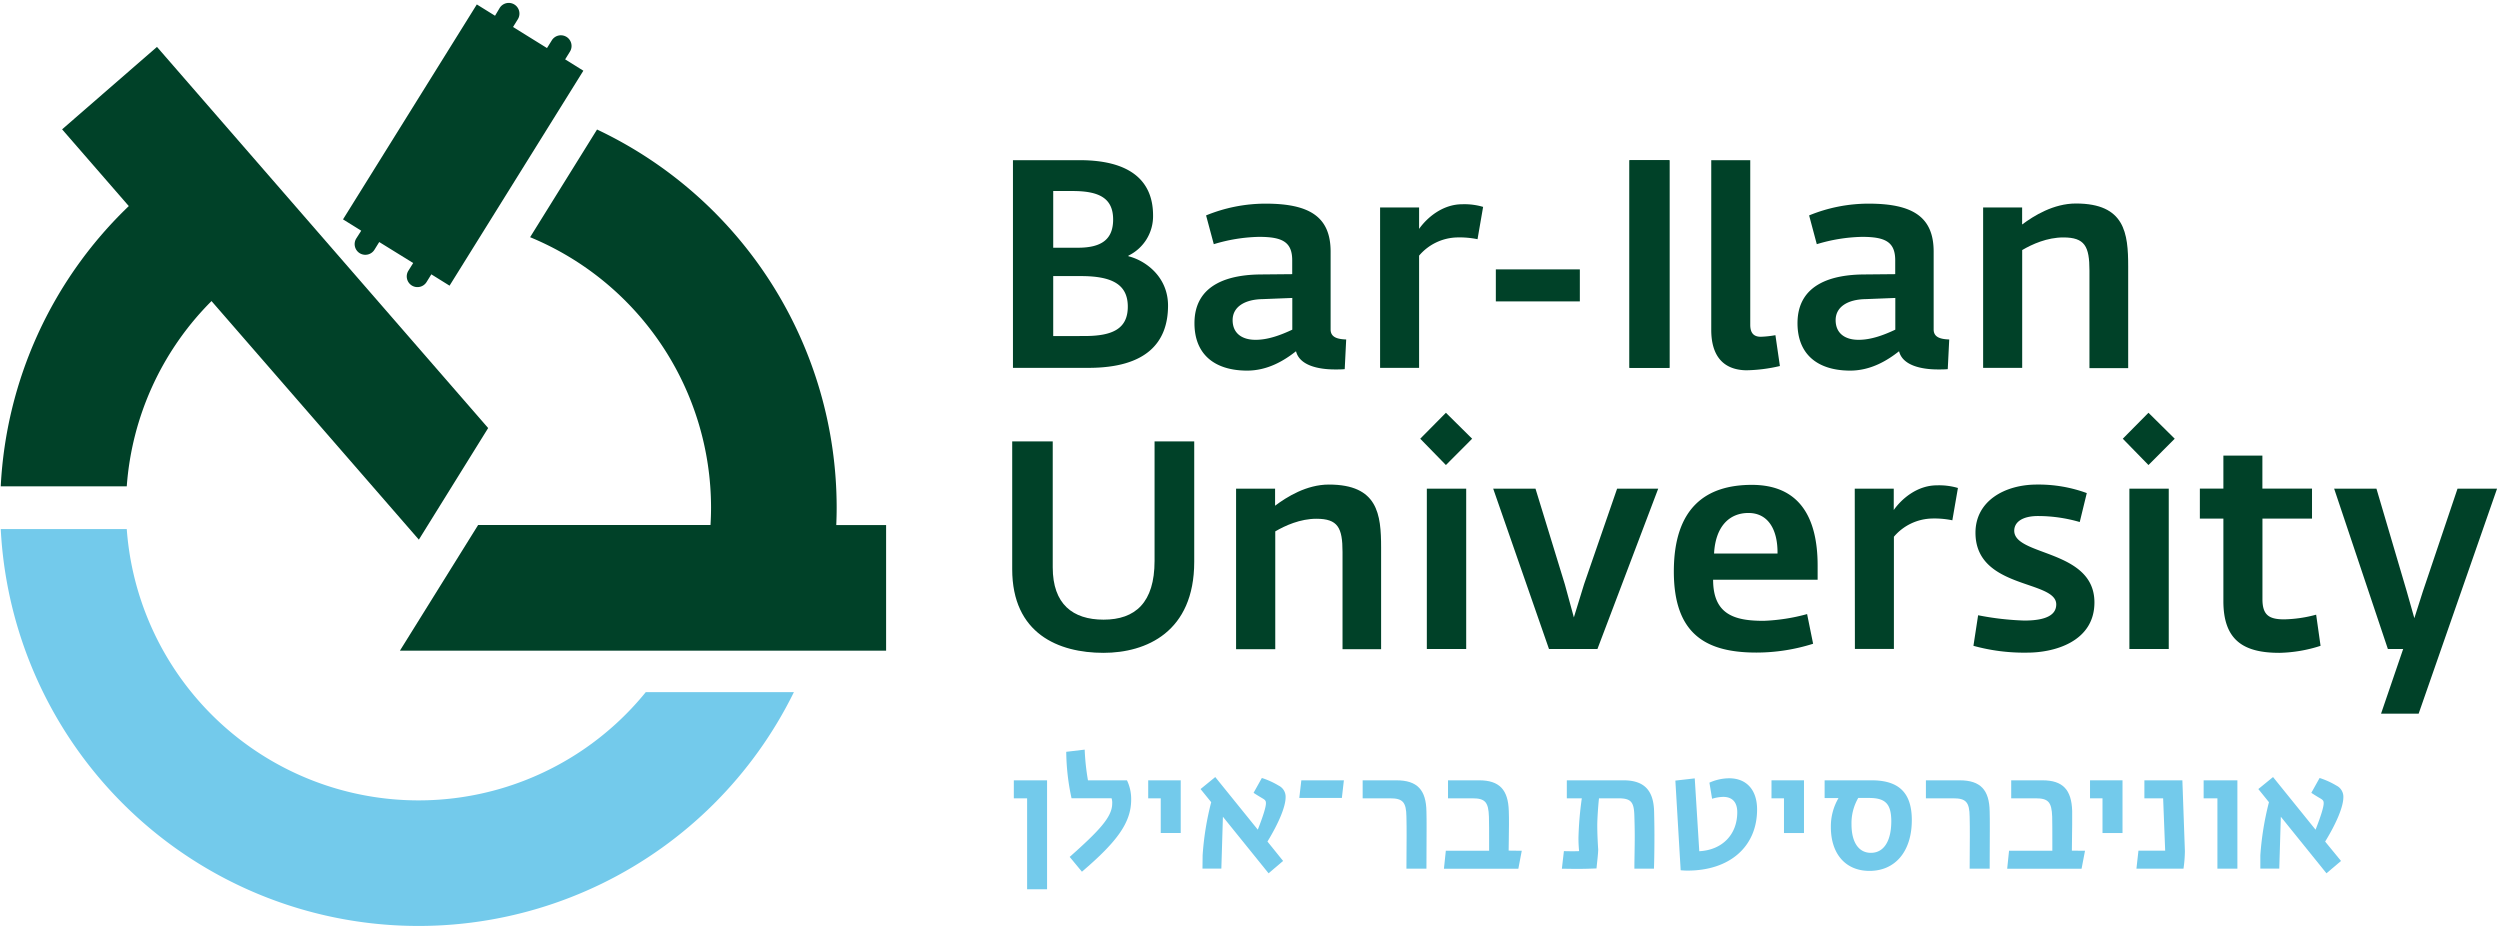
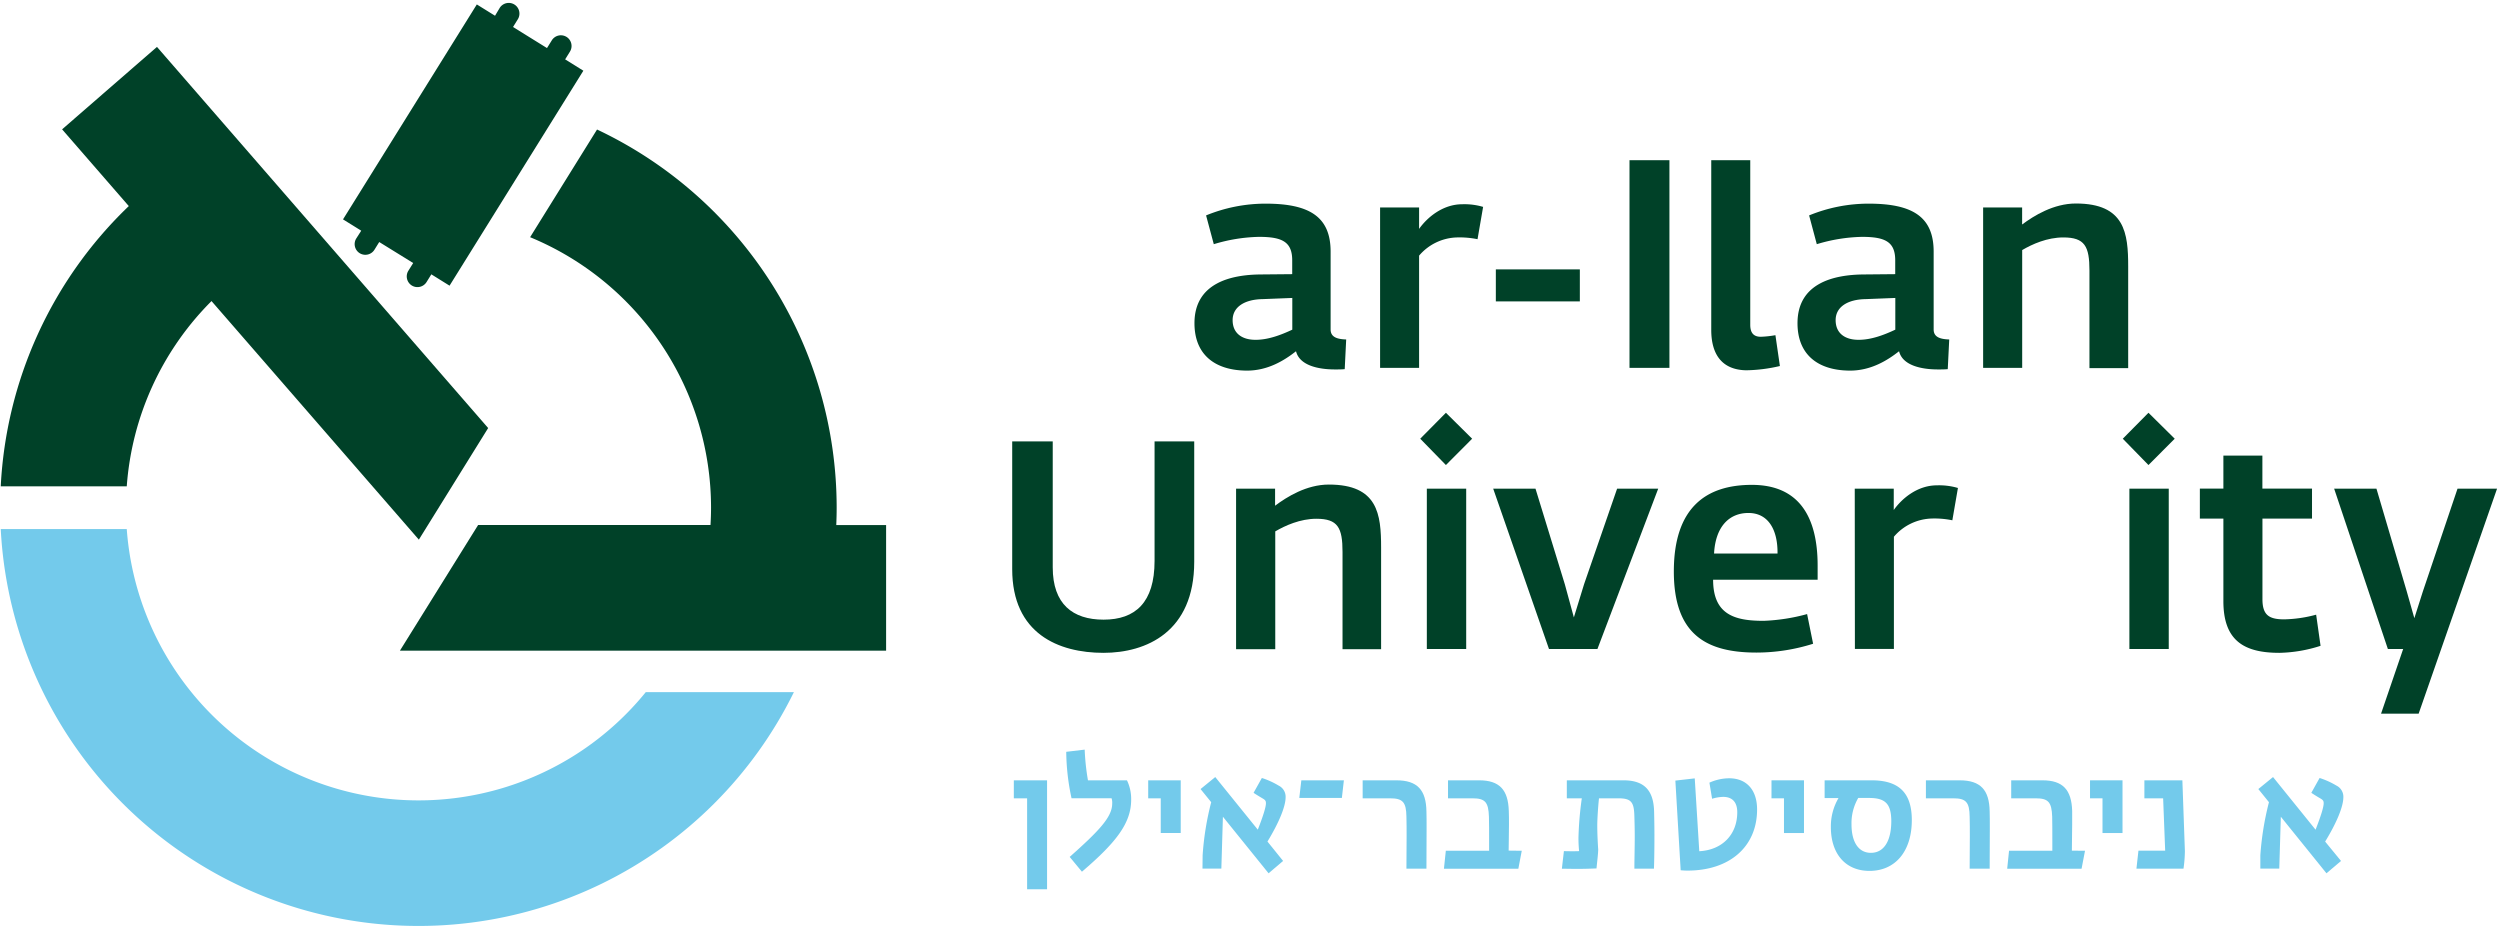
<svg xmlns="http://www.w3.org/2000/svg" viewBox="0 0 833.28 309.62">
  <path fill="#73caeb" d="M576.34,259.41a16.3,16.3,0,0,0-6.57,1.46l.89,5.37a13.55,13.55,0,0,1,3.7-.63c3.08,0,4.69,1.82,4.69,5.11,0,7.45-5,12.6-12.66,13l-1.51-24.28-6.46.74,1.77,29.89c.68.05,1.3.11,2.29.11,14.07,0,23.18-8,23.18-20.37C585.66,263.32,582.17,259.41,576.34,259.41Z" />
  <path fill="#73caeb" d="M590.46,260.09v6h4.16v11.57h6.67V260.09Z" />
  <path fill="#73caeb" d="M623.84,260.09H608.17V266h4.63a18.67,18.67,0,0,0-2.55,9.7c0,8.9,4.9,14.58,12.87,14.58,8.64,0,14.11-6.56,14.11-16.93C637.23,264.31,633,260.09,623.84,260.09Zm-.25,24.17c-4.12,0-6.46-3.59-6.46-9.48a16.77,16.77,0,0,1,2.24-8.81H623c5.47,0,7.39,2,7.39,7.82C630.36,280.45,627.85,284.26,623.59,284.26Z" />
  <path fill="#73caeb" d="M663.18,270.5c-.1-7.23-3.07-10.41-10-10.41H641.93v6h9.16c4.17,0,5.37,1.25,5.42,6.15.06,2,.06,4.26.06,6.56,0,4.53-.06,9-.06,10.73h6.67c0-2.29.05-8.23.05-13.44C663.23,273.94,663.23,272,663.18,270.5Z" />
  <path fill="#73caeb" d="M690.58,283.53c0-1.41.1-5.88.1-8.75,0-1.67,0-3.12,0-4.48-.21-7.08-3.12-10.21-9.9-10.21H670.36v6h8.19c4.16,0,5.31,1.25,5.47,6.15.05,2.13.05,5,.05,8.33v3H669.64l-.62,6h24.79l1.15-6Z" />
  <path fill="#73caeb" d="M696.63,260.09v6h4.16v11.57h6.67V260.09Z" />
  <path fill="#73caeb" d="M728.25,283.64l-.84-23.55H714.75v6H721l.68,17.45h-8.91l-.67,6h15.68A42.87,42.87,0,0,0,728.25,283.64Z" />
-   <path fill="#73caeb" d="M734.5,260.09v6h4.59v23.44h6.66V260.09Z" />
  <path fill="#73caeb" d="M781.07,265.72a4.14,4.14,0,0,0-2.29-3.86,26.77,26.77,0,0,0-5.63-2.55l-2.76,4.95c1.25.83,2.24,1.41,3.12,1.93s1,.88,1,1.56c0,1.19-.83,4-2.7,8.8L757.63,259l-4.9,4,3.54,4.38a97.39,97.39,0,0,0-2.87,17.71l0,4.43h6.31l.52-17.29,15.21,18.85,4.85-4.11L775,280.51C778.83,274.26,781.07,268.84,781.07,265.72Z" />
  <path fill="#73caeb" d="M551.34,270.77c-.11-7.35-3.29-10.68-10.22-10.68H522.24v6h17.22c4.37,0,5.2,1.35,5.3,6.15.06,2,.12,4.21.12,6.56,0,3.75-.12,7.81-.12,10.73h6.52c.11-2.71.16-7,.16-11.25C551.44,275.67,551.39,273,551.34,270.77Zm-18.26-5.65h-5.69c0,.28-.11.61-.16,1a112.84,112.84,0,0,0-1.11,13.18c0,1.77.1,3.12.21,4.38-.37.05-1.15.05-2.3.05-.93,0-1.82,0-2.76-.05l-.68,5.88c1.57,0,3.08.05,5.11.05s3.88-.05,6.43-.15c.2-2.09.52-4.48.57-6.25-.15-2.3-.31-5.37-.31-8.18,0-1.79.27-6.29.57-8.91C533,265.72,533,265.39,533.08,265.12Z" />
  <path fill="#73caeb" d="M337.92,260.09v6h4.43v30.31H349v-36.3Z" />
  <path fill="#73caeb" d="M382.71,260.09v6h4.18v11.57h6.66V260.09Z" />
  <path fill="#73caeb" d="M428.51,265.72a4.13,4.13,0,0,0-2.3-3.86,26.64,26.64,0,0,0-5.62-2.55l-2.76,4.95c1.25.83,2.24,1.4,3.12,1.93s1,.88,1,1.56c0,1.19-.83,4-2.71,8.79L405.06,259l-4.9,4,3.55,4.38a95.5,95.5,0,0,0-2.86,17.71l-.05,4.43h6.29l.52-17.29,15.22,18.85,4.84-4.12-5.21-6.46C426.26,274.26,428.51,268.84,428.51,265.72Z" />
  <path fill="#73caeb" d="M433.75,260.09l-.68,5.88h14.19l.67-5.88Z" />
  <path fill="#73caeb" d="M475.45,270.5c-.1-7.23-3.07-10.41-10-10.41H454.19v6h9.18c4.16,0,5.35,1.25,5.41,6.15.06,2,.06,4.26.06,6.56,0,4.53-.06,9-.06,10.73h6.67c0-2.29.05-8.23.05-13.44C475.5,273.94,475.5,272,475.45,270.5Z" />
  <path fill="#73caeb" d="M502.85,283.52c0-1.4.11-5.87.11-8.74,0-1.67,0-3.12-.06-4.48-.21-7.09-3.13-10.21-9.9-10.21H482.64v6h8.18c4.17,0,5.31,1.25,5.46,6.15.06,2.13.06,5,.06,8.33v3H481.91l-.63,6h24.8l1.14-6Z" />
  <path fill="#73caeb" d="M356.54,285.62c9.74-8.65,14.17-13.29,14.17-17.77a4.64,4.64,0,0,0-.21-1.77H357.16a76.13,76.13,0,0,1-1.77-15.49l6.15-.73a77.27,77.27,0,0,0,1.09,10.23h13a14.34,14.34,0,0,1,1.4,6.46c0,7.71-4.84,14.12-16.41,24Z" />
  <path fill="#73caeb" d="M264.62,230.69A139.42,139.42,0,0,1,.25,176.35h42a97.52,97.52,0,0,0,173,54.34Z" />
  <path fill="#004128" d="M278.74,175c.08-1.9.13-3.82.13-5.74A139.4,139.4,0,0,0,199,43.17L176.69,79.06A97.57,97.57,0,0,1,237,169.24c0,1.93-.07,3.84-.18,5.74H159.37L133.3,216.87H295.35V175Z" />
  <path fill="#004128" d="M162.71,142.67,52.32,15.63,20.7,43.11,42.93,68.69A139,139,0,0,0,.25,162.11h42a97.23,97.23,0,0,1,28.25-61.76l69.11,79.52Z" />
  <path fill="#004128" d="M118.75,79.48a3.57,3.57,0,0,0,1.14,4.91h0a3.57,3.57,0,0,0,4.91-1.14l1.6-2.58,11.32,7-1.61,2.58a3.57,3.57,0,0,0,1.15,4.91h0a3.57,3.57,0,0,0,4.91-1.14l1.6-2.58,6.07,3.78,44.6-71.65-6.07-3.78,1.6-2.58a3.57,3.57,0,0,0-1.14-4.91h0a3.56,3.56,0,0,0-4.91,1.15l-1.6,2.57L171,9l1.6-2.58a3.57,3.57,0,0,0-1.14-4.91h0a3.57,3.57,0,0,0-4.91,1.14L165,5.25l-6.07-3.77-44.6,71.64,6.07,3.78Z" />
  <path fill="#004128" d="M337.38,189.7V147.12h13.51v42c0,12.23,6.66,17.42,16.94,17.42,10.57,0,17-5.68,17-19.58V147.12h13.22v40.14c0,23.39-16,30.34-30.25,30.34C352.85,217.6,337.38,211.24,337.38,189.7Z" />
  <path fill="#004128" d="M412,162.88h13v5.68c3.92-2.94,10.48-7.05,17.92-7.05,16.35,0,17.42,9.89,17.42,21v33.87H447.48v-32.4c0-8.13-1.57-11.07-8.71-11.07-5.39,0-10.38,2.26-13.71,4.21v39.26H412Z" />
  <path fill="#004128" d="M497.7,162.88h14.1l9.79,31.91,3,11L528,194.7l11-31.82h13.7l-20.26,53.45H516.3Z" />
  <path fill="#004128" d="M557.91,190.49c0-21.44,10.87-28.88,26-28.88,15.37,0,21.93,10.18,21.93,26.92v4.7H571c0,11.75,7.34,13.7,16.84,13.7a63.28,63.28,0,0,0,14.49-2.25l2,9.89a62.79,62.79,0,0,1-18.89,2.94C568.68,217.51,557.91,211.44,557.91,190.49Zm34.56-6c.1-8-3.14-13.51-9.69-13.51s-11,4.7-11.46,13.51Z" />
  <path fill="#004128" d="M618.21,162.88h13V170c2.54-3.63,7.73-8.23,14.39-8.23a22,22,0,0,1,7,.88l-1.86,10.77a29.8,29.8,0,0,0-6.85-.59,17.19,17.19,0,0,0-12.63,6.07v37.4h-13Z" />
-   <path fill="#004128" d="M657.77,215.26l1.56-10.19a94.41,94.41,0,0,0,15.37,1.77c7.64,0,10.67-2.06,10.67-5.39,0-8.22-26.92-5-26.92-23.89,0-10.67,9.89-16.05,20.46-16.05a46.66,46.66,0,0,1,16.64,2.84L693.2,174A49.74,49.74,0,0,0,679.3,172c-5.28,0-7.93,2.06-7.93,4.9,0,8.52,26.73,6.17,26.73,23.89,0,13.11-13.41,16.74-22.32,16.74A63.38,63.38,0,0,1,657.77,215.26Z" />
  <path fill="#004128" d="M707.55,146.23l8.56-8.65,8.75,8.65L716.11,155Zm2.2,16.65h13.12v53.45H709.75Z" />
  <path fill="#004128" d="M741.08,200.37V172.86h-7.84v-10h7.84v-11h13v11h16.54v10H754.1v26.83c0,5.29,2.15,6.75,7.24,6.75A43.88,43.88,0,0,0,772,204.88l1.47,10.38a47.35,47.35,0,0,1-13.7,2.34C748,217.6,741.08,213.59,741.08,200.37Z" />
  <path fill="#004128" d="M801,216.33h-5.09L778,162.88h14.1l10.08,34.17,2.55,9,2.84-8.91,11.55-34.26H832.3l-26.14,75H793.63Z" />
  <path fill="#004128" d="M473.38,146.23l8.56-8.65,8.74,8.65L481.94,155Zm2.2,16.65H488.7v53.45H475.58Z" />
-   <path fill="#004128" d="M337.63,53.39h22.23c16.44,0,24.47,6.56,24.47,18.41a14.6,14.6,0,0,1-8.22,13.41v.2c5.58,1.37,13.21,6.75,13.21,16.44,0,12.24-7.14,20.76-26.53,20.76H337.63Zm21.64,29.18c7.83,0,11.75-2.74,11.75-9.4,0-7.15-4.7-9.5-13.51-9.5h-6.46v18.9ZM361.52,112c9.2,0,14.39-2.35,14.39-9.79s-5.28-10.19-15.66-10.19h-9.2v20Z" />
  <path fill="#004128" d="M398.13,107.73c0-13.41,12.14-16.16,22-16.25l10.58-.1v-4.6c0-6.17-3.33-7.83-11.07-7.83a55.17,55.17,0,0,0-15.07,2.44L402,71.8a52.2,52.2,0,0,1,19.88-3.92c14.78,0,21.63,4.51,21.63,16v25.94c0,2.65,2.35,3.23,5.19,3.33l-.49,9.89c-1,.1-2.05.1-3.23.1-5.68,0-11.84-1.37-13-6.07-3.82,3-9.3,6.46-16.35,6.46C404.69,123.49,398.13,118,398.13,107.73Zm32.61,2.15V99.31l-9.89.39c-6.07.1-10,2.64-10,7,0,4.7,3.53,6.56,7.54,6.56C422.61,113.31,427,111.64,430.74,109.88Z" />
  <path fill="#004128" d="M460,69.16h13V76.3c2.54-3.62,7.73-8.22,14.39-8.22a21.75,21.75,0,0,1,6.95.88l-1.86,10.77a29.8,29.8,0,0,0-6.85-.59A17.15,17.15,0,0,0,473,85.21v37.4H460Z" />
  <path fill="#004128" d="M498.58,89.79h28v10.67h-28Z" />
  <path fill="#004128" d="M543.13,53.39h13.31v69.22H543.13Z" />
  <path fill="#004128" d="M599.13,107.73c0-13.41,12.14-16.16,22-16.25l10.57-.1v-4.6c0-6.17-3.33-7.83-11.06-7.83a55.25,55.25,0,0,0-15.08,2.44L603,71.8a52.15,52.15,0,0,1,19.87-3.92c14.79,0,21.64,4.51,21.64,16v25.94c0,2.65,2.35,3.23,5.19,3.33l-.49,9.89c-1,.1-2.06.1-3.23.1-5.68,0-11.85-1.37-13-6.07-3.82,3-9.3,6.46-16.35,6.46C605.69,123.49,599.13,118,599.13,107.73Zm32.6,2.15V99.31l-9.89.39c-6.07.1-10,2.64-10,7,0,4.7,3.52,6.56,7.54,6.56C623.61,113.31,628,111.64,631.73,109.88Z" />
  <path fill="#004128" d="M661,69.16h13v5.67c3.92-2.93,10.48-7,17.92-7,16.35,0,17.43,9.89,17.43,21v33.87H696.44V90.2c0-8.12-1.56-11.06-8.71-11.06-5.39,0-10.38,2.25-13.71,4.21v39.26H661Z" />
-   <path fill="#004128" d="M543.13,53.39h13.31v69.22H543.13Z" />
  <path fill="#004128" d="M582,123.42c-7.81-.16-11.62-5-11.62-13.48V53.39h13v54.86c0,2.73,1.14,4,3.52,4a34.77,34.77,0,0,0,4.87-.53L593.26,122A52.1,52.1,0,0,1,582,123.42Z" />
</svg>